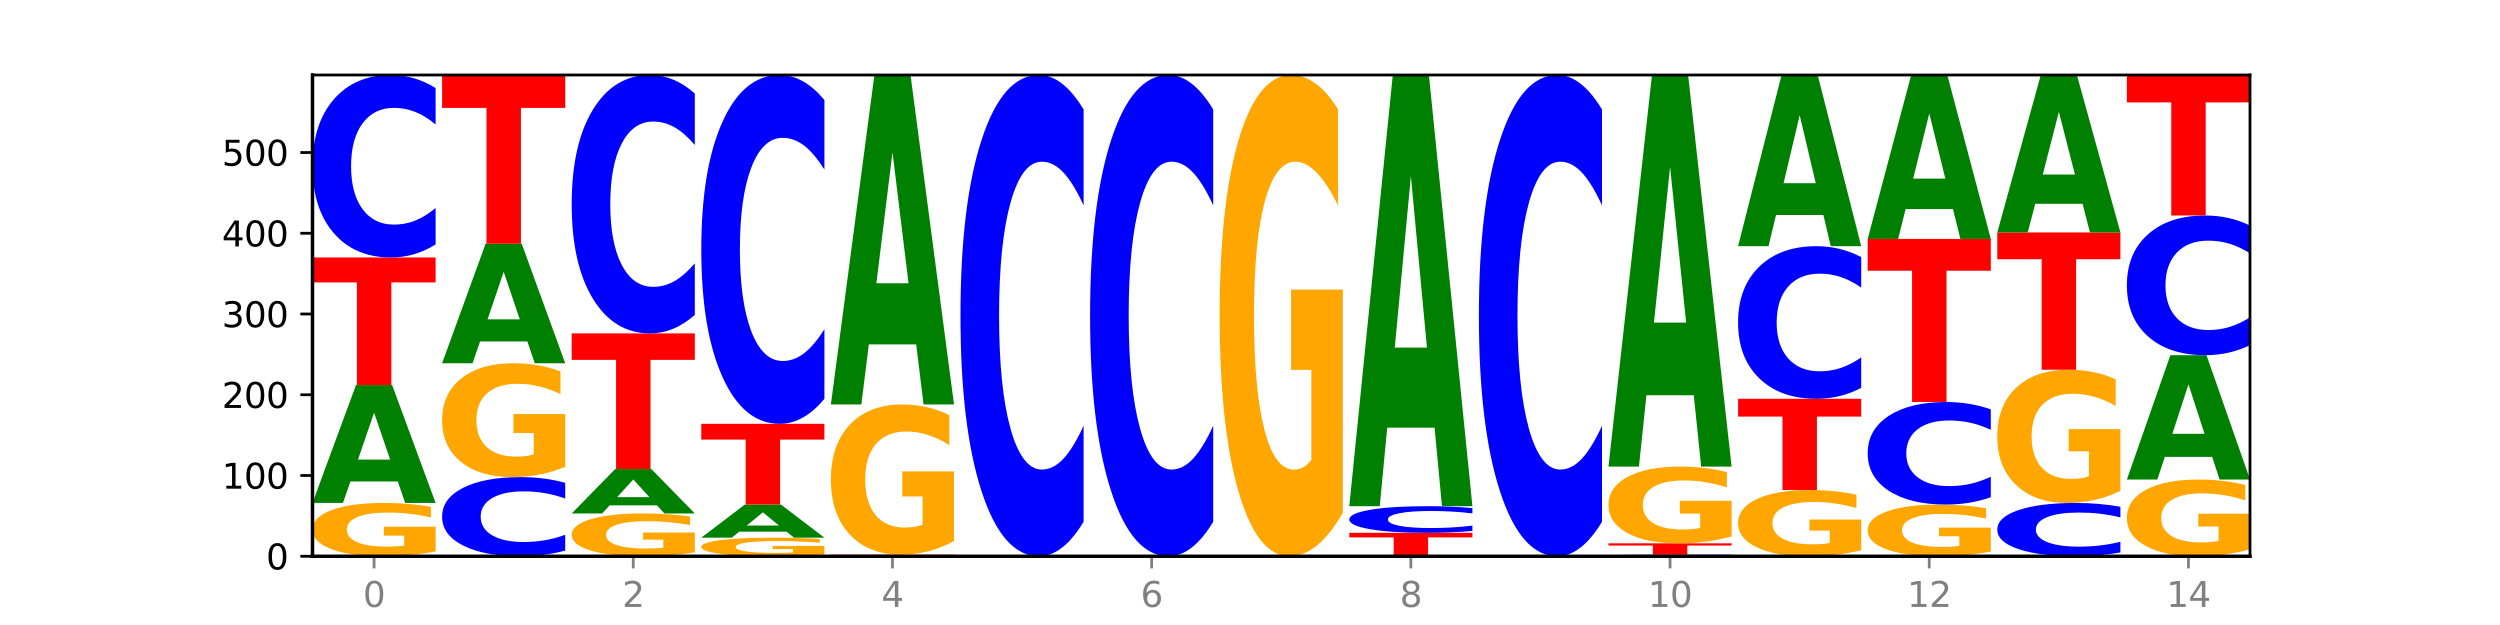
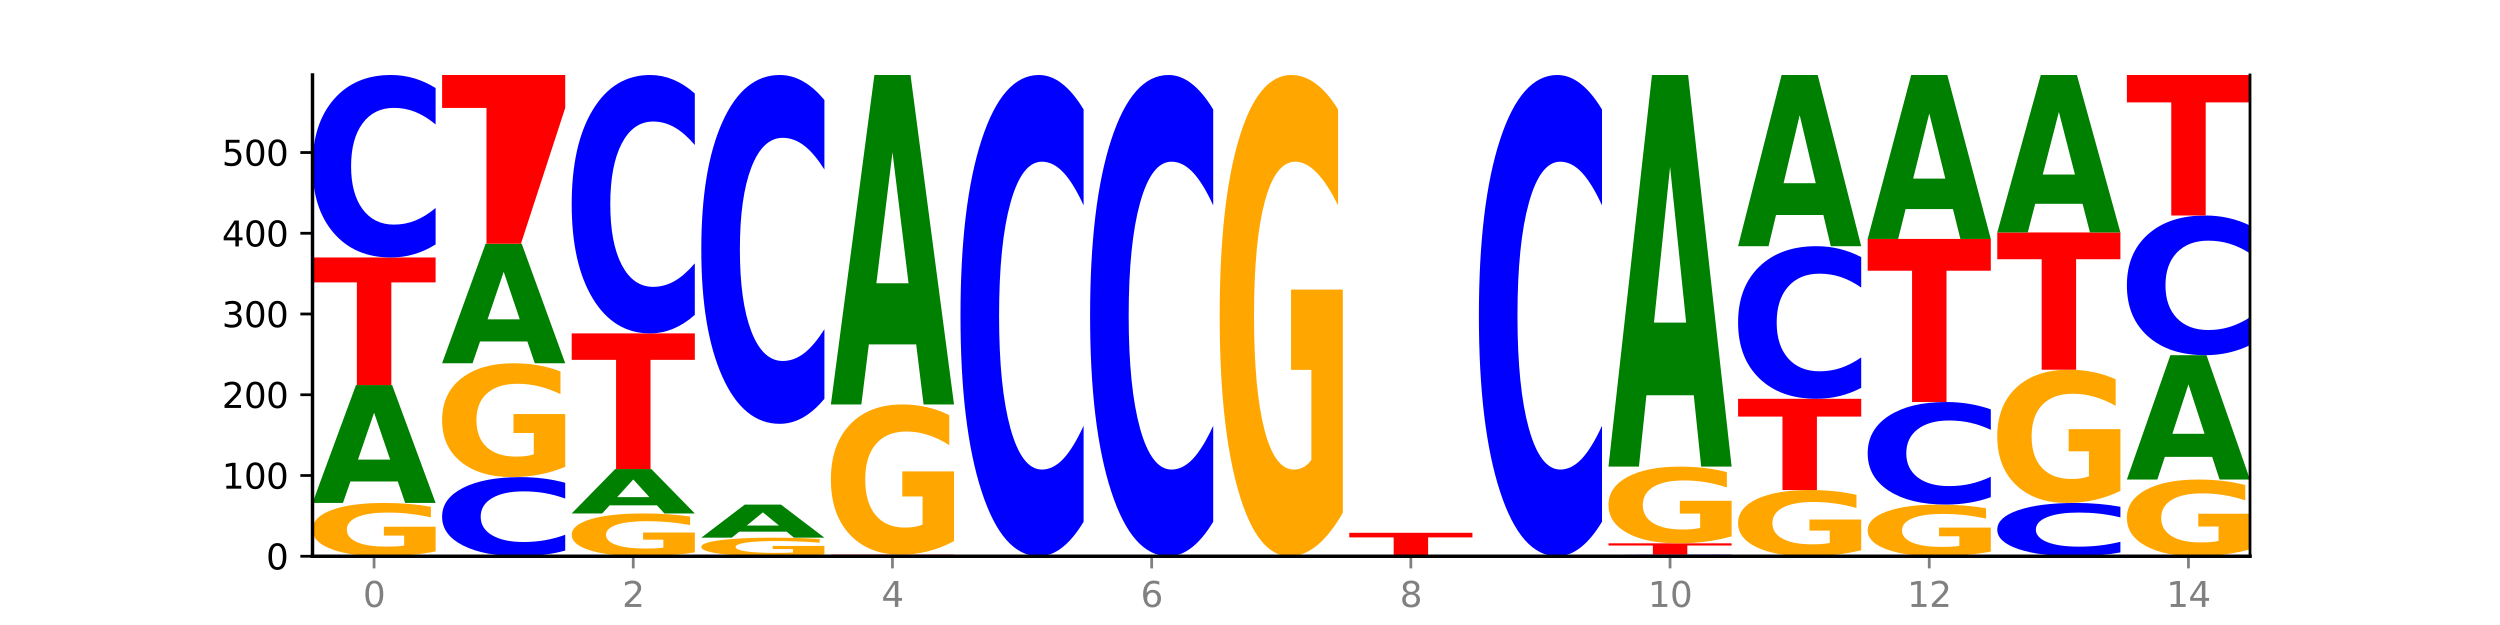
<svg xmlns="http://www.w3.org/2000/svg" xmlns:xlink="http://www.w3.org/1999/xlink" width="720pt" height="180pt" viewBox="0 0 720 180" version="1.1">
  <defs>
    <style type="text/css">*{stroke-linejoin: round; stroke-linecap: butt}</style>
  </defs>
  <g id="figure_1">
    <g id="patch_1">
      <path d="M 0 180  L 720 180  L 720 0  L 0 0  z " style="fill: #ffffff" />
    </g>
    <g id="axes_1">
      <g id="patch_2">
        <path d="M 90 160.2  L 648 160.2  L 648 21.6  L 90 21.6  z " style="fill: #ffffff" />
      </g>
      <g id="line2d_1">
        <path d="M 90 160.2  L 648 160.2  " clip-path="url(#p74040e4384)" style="fill: none; stroke: #000000; stroke-width: 0.5; stroke-linecap: square" />
      </g>
      <g id="patch_3">
        <path d="M 125.458 158.811  Q 121.882 159.506 118.036 159.854  Q 114.19 160.2 110.089 160.2  Q 100.823 160.2 95.412 158.133  Q 90 156.066 90 152.531  Q 90 148.954 95.507 146.903  Q 101.022 144.852 110.614 144.852  Q 114.309 144.852 117.694 145.131  Q 121.088 145.407 124.091 145.952  L 124.091 149.011  Q 120.992 148.311 117.925 147.965  Q 114.857 147.616 111.774 147.616  Q 106.068 147.616 102.977 148.891  Q 99.886 150.162 99.886 152.531  Q 99.886 154.877 102.866 156.158  Q 105.846 157.435 111.329 157.435  Q 112.823 157.435 114.102 157.362  Q 115.382 157.286 116.399 157.128  L 116.399 154.255  L 110.558 154.255  L 110.558 151.697  L 125.458 151.697  L 125.458 158.811  z " clip-path="url(#p74040e4384)" style="fill: #ffa600" />
      </g>
      <g id="patch_4">
        <path d="M 114.562 138.667  L 100.925 138.667  L 98.772 144.852  L 90 144.852  L 102.527 110.899  L 112.931 110.899  L 125.458 144.852  L 116.693 144.852  L 114.562 138.667  z M 103.1 132.365  L 112.365 132.365  L 107.74 118.86  L 103.1 132.365  z " clip-path="url(#p74040e4384)" style="fill: #008000" />
      </g>
      <g id="patch_5">
        <path d="M 90 74.156  L 125.458 74.156  L 125.458 81.322  L 112.701 81.322  L 112.701 110.899  L 102.781 110.899  L 102.781 81.322  L 90 81.322  L 90 74.156  z " clip-path="url(#p74040e4384)" style="fill: #ff0000" />
      </g>
      <g id="patch_6">
        <path d="M 125.458 70.389  Q 122.492 72.256 119.285 73.201  Q 116.078 74.156 112.585 74.156  Q 102.168 74.156 96.084 67.078  Q 90 59.999 90 47.894  Q 90 35.746 96.084 28.678  Q 102.168 21.6 112.585 21.6  Q 116.078 21.6 119.285 22.555  Q 122.492 23.5 125.458 25.367  L 125.458 35.844  Q 122.465 33.368 119.562 32.218  Q 116.658 31.067 113.451 31.067  Q 107.698 31.067 104.401 35.551  Q 101.114 40.024 101.114 47.894  Q 101.114 55.733 104.401 60.217  Q 107.698 64.689 113.451 64.689  Q 116.658 64.689 119.562 63.539  Q 122.465 62.377 125.458 59.902  L 125.458 70.389  z " clip-path="url(#p74040e4384)" style="fill: #0000ff" />
      </g>
      <g id="patch_7">
        <path d="M 162.783 158.566  Q 159.817 159.376 156.609 159.786  Q 153.402 160.2 149.909 160.2  Q 139.492 160.2 133.408 157.131  Q 127.324 154.061 127.324 148.812  Q 127.324 143.544 133.408 140.479  Q 139.492 137.41 149.909 137.41  Q 153.402 137.41 156.609 137.824  Q 159.817 138.234 162.783 139.044  L 162.783 143.587  Q 159.79 142.513 156.886 142.014  Q 153.983 141.515 150.776 141.515  Q 145.022 141.515 141.726 143.459  Q 138.438 145.399 138.438 148.812  Q 138.438 152.211 141.726 154.155  Q 145.022 156.095 150.776 156.095  Q 153.983 156.095 156.886 155.596  Q 159.79 155.092 162.783 154.019  L 162.783 158.566  z " clip-path="url(#p74040e4384)" style="fill: #0000ff" />
      </g>
      <g id="patch_8">
        <path d="M 162.783 134.443  Q 159.207 135.927 155.36 136.672  Q 151.514 137.41 147.414 137.41  Q 138.148 137.41 132.736 132.994  Q 127.324 128.578 127.324 121.025  Q 127.324 113.385 132.831 109.003  Q 138.346 104.62 147.938 104.62  Q 151.633 104.62 155.019 105.217  Q 158.412 105.806 161.416 106.971  L 161.416 113.507  Q 158.317 112.01 155.249 111.272  Q 152.182 110.527 149.098 110.527  Q 143.393 110.527 140.301 113.25  Q 137.21 115.966 137.21 121.025  Q 137.21 126.038 140.19 128.774  Q 143.17 131.504 148.653 131.504  Q 150.147 131.504 151.427 131.348  Q 152.706 131.185 153.723 130.847  L 153.723 124.71  L 147.883 124.71  L 147.883 119.244  L 162.783 119.244  L 162.783 134.443  z " clip-path="url(#p74040e4384)" style="fill: #ffa600" />
      </g>
      <g id="patch_9">
        <path d="M 151.886 98.351  L 138.25 98.351  L 136.097 104.62  L 127.324 104.62  L 139.852 70.203  L 150.255 70.203  L 162.783 104.62  L 154.018 104.62  L 151.886 98.351  z M 140.425 91.963  L 149.69 91.963  L 145.064 78.273  L 140.425 91.963  z " clip-path="url(#p74040e4384)" style="fill: #008000" />
      </g>
      <g id="patch_10">
-         <path d="M 127.324 21.6  L 162.783 21.6  L 162.783 31.079  L 150.026 31.079  L 150.026 70.203  L 140.106 70.203  L 140.106 31.079  L 127.324 31.079  L 127.324 21.6  z " clip-path="url(#p74040e4384)" style="fill: #ff0000" />
+         <path d="M 127.324 21.6  L 162.783 21.6  L 162.783 31.079  L 150.026 70.203  L 140.106 70.203  L 140.106 31.079  L 127.324 31.079  L 127.324 21.6  z " clip-path="url(#p74040e4384)" style="fill: #ff0000" />
      </g>
      <g id="patch_11">
        <path d="M 200.107 159.085  Q 196.531 159.642 192.685 159.922  Q 188.839 160.2 184.738 160.2  Q 175.472 160.2 170.061 158.54  Q 164.649 156.88 164.649 154.041  Q 164.649 151.169 170.156 149.522  Q 175.671 147.875 185.263 147.875  Q 188.958 147.875 192.343 148.099  Q 195.736 148.32 198.74 148.758  L 198.74 151.215  Q 195.641 150.653 192.574 150.375  Q 189.506 150.095 186.423 150.095  Q 180.717 150.095 177.626 151.118  Q 174.535 152.139 174.535 154.041  Q 174.535 155.925 177.515 156.954  Q 180.495 157.98 185.978 157.98  Q 187.472 157.98 188.751 157.921  Q 190.031 157.86 191.048 157.733  L 191.048 155.426  L 185.207 155.426  L 185.207 153.372  L 200.107 153.372  L 200.107 159.085  z " clip-path="url(#p74040e4384)" style="fill: #ffa600" />
      </g>
      <g id="patch_12">
        <path d="M 189.211 145.545  L 175.574 145.545  L 173.421 147.875  L 164.649 147.875  L 177.176 135.085  L 187.58 135.085  L 200.107 147.875  L 191.342 147.875  L 189.211 145.545  z M 177.749 143.171  L 187.014 143.171  L 182.389 138.083  L 177.749 143.171  z " clip-path="url(#p74040e4384)" style="fill: #008000" />
      </g>
      <g id="patch_13">
        <path d="M 164.649 96.016  L 200.107 96.016  L 200.107 103.636  L 187.35 103.636  L 187.35 135.085  L 177.43 135.085  L 177.43 103.636  L 164.649 103.636  L 164.649 96.016  z " clip-path="url(#p74040e4384)" style="fill: #ff0000" />
      </g>
      <g id="patch_14">
        <path d="M 200.107 90.682  Q 197.141 93.326 193.934 94.663  Q 190.727 96.016 187.233 96.016  Q 176.817 96.016 170.733 85.994  Q 164.649 75.971 164.649 58.831  Q 164.649 41.63 170.733 31.623  Q 176.817 21.6 187.233 21.6  Q 190.727 21.6 193.934 22.953  Q 197.141 24.29 200.107 26.934  L 200.107 41.768  Q 197.114 38.263 194.211 36.634  Q 191.307 35.004 188.1 35.004  Q 182.347 35.004 179.05 41.353  Q 175.762 47.686 175.762 58.831  Q 175.762 69.93 179.05 76.278  Q 182.347 82.612 188.1 82.612  Q 191.307 82.612 194.211 80.982  Q 197.114 79.337 200.107 75.833  L 200.107 90.682  z " clip-path="url(#p74040e4384)" style="fill: #0000ff" />
      </g>
      <g id="patch_15">
        <path d="M 237.431 159.716  Q 233.855 159.958 230.009 160.08  Q 226.163 160.2 222.063 160.2  Q 212.797 160.2 207.385 159.48  Q 201.973 158.759 201.973 157.527  Q 201.973 156.281 207.48 155.566  Q 212.995 154.851 222.587 154.851  Q 226.282 154.851 229.668 154.949  Q 233.061 155.045 236.065 155.235  L 236.065 156.301  Q 232.965 156.057 229.898 155.936  Q 226.831 155.815 223.747 155.815  Q 218.041 155.815 214.95 156.259  Q 211.859 156.702 211.859 157.527  Q 211.859 158.345 214.839 158.791  Q 217.819 159.237 223.302 159.237  Q 224.796 159.237 226.076 159.211  Q 227.355 159.185 228.372 159.129  L 228.372 158.128  L 222.531 158.128  L 222.531 157.237  L 237.431 157.237  L 237.431 159.716  z " clip-path="url(#p74040e4384)" style="fill: #ffa600" />
      </g>
      <g id="patch_16">
        <path d="M 226.535 153.114  L 212.899 153.114  L 210.745 154.851  L 201.973 154.851  L 214.501 145.317  L 224.904 145.317  L 237.431 154.851  L 228.667 154.851  L 226.535 153.114  z M 215.073 151.345  L 224.339 151.345  L 219.713 147.552  L 215.073 151.345  z " clip-path="url(#p74040e4384)" style="fill: #008000" />
      </g>
      <g id="patch_17">
-         <path d="M 201.973 122.062  L 237.431 122.062  L 237.431 126.597  L 224.675 126.597  L 224.675 145.317  L 214.755 145.317  L 214.755 126.597  L 201.973 126.597  L 201.973 122.062  z " clip-path="url(#p74040e4384)" style="fill: #ff0000" />
-       </g>
+         </g>
      <g id="patch_18">
        <path d="M 237.431 114.861  Q 234.465 118.43 231.258 120.236  Q 228.051 122.062 224.558 122.062  Q 214.141 122.062 208.057 108.531  Q 201.973 95.001 201.973 71.862  Q 201.973 48.64 208.057 35.13  Q 214.141 21.6 224.558 21.6  Q 228.051 21.6 231.258 23.426  Q 234.465 25.232 237.431 28.801  L 237.431 48.827  Q 234.439 44.095 231.535 41.896  Q 228.632 39.696 225.424 39.696  Q 219.671 39.696 216.375 48.267  Q 213.087 56.817 213.087 71.862  Q 213.087 86.845 216.375 95.416  Q 219.671 103.966 225.424 103.966  Q 228.632 103.966 231.535 101.766  Q 234.439 99.546 237.431 94.814  L 237.431 114.861  z " clip-path="url(#p74040e4384)" style="fill: #0000ff" />
      </g>
      <g id="patch_19">
        <path d="M 239.298 159.735  L 274.756 159.735  L 274.756 159.826  L 261.999 159.826  L 261.999 160.2  L 252.079 160.2  L 252.079 159.826  L 239.298 159.826  L 239.298 159.735  z " clip-path="url(#p74040e4384)" style="fill: #ff0000" />
      </g>
      <g id="patch_20">
        <path d="M 274.756 155.821  Q 271.18 157.778 267.334 158.761  Q 263.487 159.735 259.387 159.735  Q 250.121 159.735 244.709 153.909  Q 239.298 148.084 239.298 138.121  Q 239.298 128.042 244.805 122.261  Q 250.32 116.481 259.911 116.481  Q 263.607 116.481 266.992 117.267  Q 270.385 118.044 273.389 119.581  L 273.389 128.203  Q 270.29 126.229 267.222 125.255  Q 264.155 124.272 261.072 124.272  Q 255.366 124.272 252.275 127.864  Q 249.183 131.447 249.183 138.121  Q 249.183 144.733 252.163 148.343  Q 255.143 151.944 260.627 151.944  Q 262.121 151.944 263.4 151.738  Q 264.679 151.524 265.697 151.077  L 265.697 142.982  L 259.856 142.982  L 259.856 135.771  L 274.756 135.771  L 274.756 155.821  z " clip-path="url(#p74040e4384)" style="fill: #ffa600" />
      </g>
      <g id="patch_21">
        <path d="M 263.86 99.196  L 250.223 99.196  L 248.07 116.481  L 239.298 116.481  L 251.825 21.6  L 262.228 21.6  L 274.756 116.481  L 265.991 116.481  L 263.86 99.196  z M 252.398 81.587  L 261.663 81.587  L 257.038 43.846  L 252.398 81.587  z " clip-path="url(#p74040e4384)" style="fill: #008000" />
      </g>
      <g id="patch_22">
        <path d="M 312.08 150.265  Q 309.114 155.19 305.907 157.681  Q 302.7 160.2 299.207 160.2  Q 288.79 160.2 282.706 141.533  Q 276.622 122.866 276.622 90.943  Q 276.622 58.905 282.706 40.267  Q 288.79 21.6 299.207 21.6  Q 302.7 21.6 305.907 24.119  Q 309.114 26.61 312.08 31.535  L 312.08 59.163  Q 309.087 52.635 306.184 49.601  Q 303.28 46.566 300.073 46.566  Q 294.32 46.566 291.023 58.39  Q 287.736 70.186 287.736 90.943  Q 287.736 111.614 291.023 123.439  Q 294.32 135.234 300.073 135.234  Q 303.28 135.234 306.184 132.199  Q 309.087 129.136 312.08 122.608  L 312.08 150.265  z " clip-path="url(#p74040e4384)" style="fill: #0000ff" />
      </g>
      <g id="patch_23">
        <path d="M 349.405 150.265  Q 346.439 155.19 343.231 157.681  Q 340.024 160.2 336.531 160.2  Q 326.114 160.2 320.03 141.533  Q 313.946 122.866 313.946 90.943  Q 313.946 58.905 320.03 40.267  Q 326.114 21.6 336.531 21.6  Q 340.024 21.6 343.231 24.119  Q 346.439 26.61 349.405 31.535  L 349.405 59.163  Q 346.412 52.635 343.508 49.601  Q 340.605 46.566 337.398 46.566  Q 331.644 46.566 328.348 58.39  Q 325.06 70.186 325.06 90.943  Q 325.06 111.614 328.348 123.439  Q 331.644 135.234 337.398 135.234  Q 340.605 135.234 343.508 132.199  Q 346.412 129.136 349.405 122.608  L 349.405 150.265  z " clip-path="url(#p74040e4384)" style="fill: #0000ff" />
      </g>
      <g id="patch_24">
        <path d="M 386.729 147.66  Q 383.153 153.93 379.307 157.079  Q 375.461 160.2 371.36 160.2  Q 362.094 160.2 356.683 141.533  Q 351.271 122.866 351.271 90.943  Q 351.271 58.648 356.778 40.124  Q 362.293 21.6 371.885 21.6  Q 375.58 21.6 378.965 24.119  Q 382.358 26.61 385.362 31.535  L 385.362 59.163  Q 382.263 52.836 379.196 49.715  Q 376.128 46.566 373.045 46.566  Q 367.339 46.566 364.248 58.075  Q 361.157 69.556 361.157 90.943  Q 361.157 112.129 364.137 123.696  Q 367.117 135.234 372.6 135.234  Q 374.094 135.234 375.373 134.576  Q 376.653 133.889 377.67 132.457  L 377.67 106.518  L 371.829 106.518  L 371.829 83.413  L 386.729 83.413  L 386.729 147.66  z " clip-path="url(#p74040e4384)" style="fill: #ffa600" />
      </g>
      <g id="patch_25">
        <path d="M 388.595 153.456  L 424.054 153.456  L 424.054 154.771  L 411.297 154.771  L 411.297 160.2  L 401.377 160.2  L 401.377 154.771  L 388.595 154.771  L 388.595 153.456  z " clip-path="url(#p74040e4384)" style="fill: #ff0000" />
      </g>
      <g id="patch_26">
-         <path d="M 424.054 152.906  Q 421.087 153.179 417.88 153.317  Q 414.673 153.456 411.18 153.456  Q 400.763 153.456 394.679 152.422  Q 388.595 151.389 388.595 149.621  Q 388.595 147.847 394.679 146.815  Q 400.763 145.782 411.18 145.782  Q 414.673 145.782 417.88 145.921  Q 421.087 146.059 424.054 146.332  L 424.054 147.862  Q 421.061 147.5 418.157 147.332  Q 415.254 147.164 412.047 147.164  Q 406.293 147.164 402.997 147.819  Q 399.709 148.472 399.709 149.621  Q 399.709 150.766 402.997 151.421  Q 406.293 152.074 412.047 152.074  Q 415.254 152.074 418.157 151.906  Q 421.061 151.736 424.054 151.375  L 424.054 152.906  z " clip-path="url(#p74040e4384)" style="fill: #0000ff" />
-       </g>
+         </g>
      <g id="patch_27">
-         <path d="M 413.157 123.16  L 399.521 123.16  L 397.367 145.782  L 388.595 145.782  L 401.123 21.6  L 411.526 21.6  L 424.054 145.782  L 415.289 145.782  L 413.157 123.16  z M 401.695 100.112  L 410.961 100.112  L 406.335 50.716  L 401.695 100.112  z " clip-path="url(#p74040e4384)" style="fill: #008000" />
-       </g>
+         </g>
      <g id="patch_28">
        <path d="M 461.378 150.265  Q 458.412 155.19 455.205 157.681  Q 451.997 160.2 448.504 160.2  Q 438.088 160.2 432.004 141.533  Q 425.92 122.866 425.92 90.943  Q 425.92 58.905 432.004 40.267  Q 438.088 21.6 448.504 21.6  Q 451.997 21.6 455.205 24.119  Q 458.412 26.61 461.378 31.535  L 461.378 59.163  Q 458.385 52.635 455.482 49.601  Q 452.578 46.566 449.371 46.566  Q 443.618 46.566 440.321 58.39  Q 437.033 70.186 437.033 90.943  Q 437.033 111.614 440.321 123.439  Q 443.618 135.234 449.371 135.234  Q 452.578 135.234 455.482 132.199  Q 458.385 129.136 461.378 122.608  L 461.378 150.265  z " clip-path="url(#p74040e4384)" style="fill: #0000ff" />
      </g>
      <g id="patch_29">
        <path d="M 498.702 160.167  Q 495.736 160.183 492.529 160.192  Q 489.322 160.2 485.829 160.2  Q 475.412 160.2 469.328 160.137  Q 463.244 160.075 463.244 159.968  Q 463.244 159.86 469.328 159.798  Q 475.412 159.735 485.829 159.735  Q 489.322 159.735 492.529 159.743  Q 495.736 159.752 498.702 159.768  L 498.702 159.861  Q 495.71 159.839 492.806 159.829  Q 489.903 159.819 486.695 159.819  Q 480.942 159.819 477.645 159.858  Q 474.358 159.898 474.358 159.968  Q 474.358 160.037 477.645 160.077  Q 480.942 160.116 486.695 160.116  Q 489.903 160.116 492.806 160.106  Q 495.71 160.096 498.702 160.074  L 498.702 160.167  z " clip-path="url(#p74040e4384)" style="fill: #0000ff" />
      </g>
      <g id="patch_30">
        <path d="M 463.244 156.479  L 498.702 156.479  L 498.702 157.114  L 485.946 157.114  L 485.946 159.735  L 476.026 159.735  L 476.026 157.114  L 463.244 157.114  L 463.244 156.479  z " clip-path="url(#p74040e4384)" style="fill: #ff0000" />
      </g>
      <g id="patch_31">
        <path d="M 498.702 154.48  Q 495.126 155.48 491.28 155.982  Q 487.434 156.479 483.333 156.479  Q 474.068 156.479 468.656 153.504  Q 463.244 150.528 463.244 145.44  Q 463.244 140.292 468.751 137.34  Q 474.266 134.387 483.858 134.387  Q 487.553 134.387 490.938 134.789  Q 494.332 135.186 497.336 135.97  L 497.336 140.374  Q 494.236 139.366 491.169 138.868  Q 488.101 138.366 485.018 138.366  Q 479.312 138.366 476.221 140.201  Q 473.13 142.031 473.13 145.44  Q 473.13 148.817 476.11 150.661  Q 479.09 152.5 484.573 152.5  Q 486.067 152.5 487.347 152.395  Q 488.626 152.285 489.643 152.057  L 489.643 147.922  L 483.802 147.922  L 483.802 144.24  L 498.702 144.24  L 498.702 154.48  z " clip-path="url(#p74040e4384)" style="fill: #ffa600" />
      </g>
      <g id="patch_32">
        <path d="M 487.806 113.841  L 474.169 113.841  L 472.016 134.387  L 463.244 134.387  L 475.772 21.6  L 486.175 21.6  L 498.702 134.387  L 489.937 134.387  L 487.806 113.841  z M 476.344 92.908  L 485.609 92.908  L 480.984 48.044  L 476.344 92.908  z " clip-path="url(#p74040e4384)" style="fill: #008000" />
      </g>
      <g id="patch_33">
        <path d="M 536.027 158.475  Q 532.451 159.337 528.605 159.771  Q 524.758 160.2 520.658 160.2  Q 511.392 160.2 505.98 157.632  Q 500.569 155.063 500.569 150.671  Q 500.569 146.228 506.076 143.679  Q 511.591 141.131 521.182 141.131  Q 524.878 141.131 528.263 141.478  Q 531.656 141.82 534.66 142.498  L 534.66 146.299  Q 531.561 145.428 528.493 144.999  Q 525.426 144.566 522.343 144.566  Q 516.637 144.566 513.546 146.149  Q 510.454 147.729 510.454 150.671  Q 510.454 153.586 513.434 155.178  Q 516.414 156.765 521.898 156.765  Q 523.391 156.765 524.671 156.675  Q 525.95 156.58 526.968 156.383  L 526.968 152.814  L 521.127 152.814  L 521.127 149.635  L 536.027 149.635  L 536.027 158.475  z " clip-path="url(#p74040e4384)" style="fill: #ffa600" />
      </g>
      <g id="patch_34">
        <path d="M 500.569 114.853  L 536.027 114.853  L 536.027 119.978  L 523.27 119.978  L 523.27 141.131  L 513.35 141.131  L 513.35 119.978  L 500.569 119.978  L 500.569 114.853  z " clip-path="url(#p74040e4384)" style="fill: #ff0000" />
      </g>
      <g id="patch_35">
        <path d="M 536.027 111.702  Q 533.061 113.264 529.854 114.054  Q 526.646 114.853 523.153 114.853  Q 512.736 114.853 506.652 108.933  Q 500.569 103.014 500.569 92.89  Q 500.569 82.731 506.652 76.82  Q 512.736 70.901 523.153 70.901  Q 526.646 70.901 529.854 71.7  Q 533.061 72.49 536.027 74.051  L 536.027 82.812  Q 533.034 80.742 530.13 79.78  Q 527.227 78.818 524.02 78.818  Q 518.266 78.818 514.97 82.567  Q 511.682 86.308 511.682 92.89  Q 511.682 99.445 514.97 103.195  Q 518.266 106.936 524.02 106.936  Q 527.227 106.936 530.13 105.973  Q 533.034 105.002 536.027 102.932  L 536.027 111.702  z " clip-path="url(#p74040e4384)" style="fill: #0000ff" />
      </g>
      <g id="patch_36">
        <path d="M 525.13 61.92  L 511.494 61.92  L 509.341 70.901  L 500.569 70.901  L 513.096 21.6  L 523.499 21.6  L 536.027 70.901  L 527.262 70.901  L 525.13 61.92  z M 513.669 52.77  L 522.934 52.77  L 518.309 33.159  L 513.669 52.77  z " clip-path="url(#p74040e4384)" style="fill: #008000" />
      </g>
      <g id="patch_37">
        <path d="M 573.351 158.853  Q 569.775 159.527 565.929 159.865  Q 562.083 160.2 557.982 160.2  Q 548.716 160.2 543.305 158.195  Q 537.893 156.191 537.893 152.763  Q 537.893 149.295 543.4 147.306  Q 548.915 145.317 558.507 145.317  Q 562.202 145.317 565.587 145.587  Q 568.98 145.855 571.984 146.384  L 571.984 149.35  Q 568.885 148.671 565.818 148.336  Q 562.75 147.998 559.667 147.998  Q 553.961 147.998 550.87 149.234  Q 547.779 150.466 547.779 152.763  Q 547.779 155.038 550.759 156.28  Q 553.739 157.519 559.222 157.519  Q 560.716 157.519 561.995 157.448  Q 563.275 157.375 564.292 157.221  L 564.292 154.435  L 558.451 154.435  L 558.451 151.954  L 573.351 151.954  L 573.351 158.853  z " clip-path="url(#p74040e4384)" style="fill: #ffa600" />
      </g>
      <g id="patch_38">
        <path d="M 573.351 143.2  Q 570.385 144.249 567.178 144.78  Q 563.971 145.317 560.478 145.317  Q 550.061 145.317 543.977 141.339  Q 537.893 137.361 537.893 130.559  Q 537.893 123.732 543.977 119.761  Q 550.061 115.783 560.478 115.783  Q 563.971 115.783 567.178 116.32  Q 570.385 116.851 573.351 117.9  L 573.351 123.787  Q 570.358 122.396 567.455 121.749  Q 564.551 121.103 561.344 121.103  Q 555.591 121.103 552.294 123.622  Q 549.007 126.136 549.007 130.559  Q 549.007 134.964 552.294 137.483  Q 555.591 139.997 561.344 139.997  Q 564.551 139.997 567.455 139.35  Q 570.358 138.697 573.351 137.306  L 573.351 143.2  z " clip-path="url(#p74040e4384)" style="fill: #0000ff" />
      </g>
      <g id="patch_39">
        <path d="M 537.893 68.808  L 573.351 68.808  L 573.351 77.969  L 560.594 77.969  L 560.594 115.783  L 550.674 115.783  L 550.674 77.969  L 537.893 77.969  L 537.893 68.808  z " clip-path="url(#p74040e4384)" style="fill: #ff0000" />
      </g>
      <g id="patch_40">
        <path d="M 562.455 60.208  L 548.818 60.208  L 546.665 68.808  L 537.893 68.808  L 550.42 21.6  L 560.824 21.6  L 573.351 68.808  L 564.586 68.808  L 562.455 60.208  z M 550.993 51.446  L 560.258 51.446  L 555.633 32.668  L 550.993 51.446  z " clip-path="url(#p74040e4384)" style="fill: #008000" />
      </g>
      <g id="patch_41">
        <path d="M 610.676 159.1  Q 607.71 159.645 604.502 159.921  Q 601.295 160.2 597.802 160.2  Q 587.385 160.2 581.301 158.133  Q 575.217 156.066 575.217 152.531  Q 575.217 148.983 581.301 146.919  Q 587.385 144.852 597.802 144.852  Q 601.295 144.852 604.502 145.131  Q 607.71 145.407 610.676 145.952  L 610.676 149.011  Q 607.683 148.288 604.779 147.952  Q 601.876 147.616 598.669 147.616  Q 592.915 147.616 589.619 148.926  Q 586.331 150.232 586.331 152.531  Q 586.331 154.82 589.619 156.129  Q 592.915 157.435 598.669 157.435  Q 601.876 157.435 604.779 157.099  Q 607.683 156.76 610.676 156.037  L 610.676 159.1  z " clip-path="url(#p74040e4384)" style="fill: #0000ff" />
      </g>
      <g id="patch_42">
        <path d="M 610.676 141.38  Q 607.1 143.116 603.253 143.988  Q 599.407 144.852 595.307 144.852  Q 586.041 144.852 580.629 139.684  Q 575.217 134.516 575.217 125.678  Q 575.217 116.737 580.724 111.609  Q 586.239 106.481 595.831 106.481  Q 599.526 106.481 602.912 107.178  Q 606.305 107.868 609.309 109.231  L 609.309 116.88  Q 606.21 115.128 603.142 114.264  Q 600.075 113.393 596.991 113.393  Q 591.286 113.393 588.194 116.579  Q 585.103 119.757 585.103 125.678  Q 585.103 131.544 588.083 134.746  Q 591.063 137.94 596.546 137.94  Q 598.04 137.94 599.32 137.758  Q 600.599 137.567 601.616 137.171  L 601.616 129.99  L 595.776 129.99  L 595.776 123.594  L 610.676 123.594  L 610.676 141.38  z " clip-path="url(#p74040e4384)" style="fill: #ffa600" />
      </g>
      <g id="patch_43">
        <path d="M 575.217 66.947  L 610.676 66.947  L 610.676 74.657  L 597.919 74.657  L 597.919 106.481  L 587.999 106.481  L 587.999 74.657  L 575.217 74.657  L 575.217 66.947  z " clip-path="url(#p74040e4384)" style="fill: #ff0000" />
      </g>
      <g id="patch_44">
        <path d="M 599.779 58.686  L 586.143 58.686  L 583.99 66.947  L 575.217 66.947  L 587.745 21.6  L 598.148 21.6  L 610.676 66.947  L 601.911 66.947  L 599.779 58.686  z M 588.318 50.27  L 597.583 50.27  L 592.957 32.232  L 588.318 50.27  z " clip-path="url(#p74040e4384)" style="fill: #008000" />
      </g>
      <g id="patch_45">
        <path d="M 648 158.201  Q 644.424 159.201 640.578 159.703  Q 636.732 160.2 632.631 160.2  Q 623.365 160.2 617.954 157.225  Q 612.542 154.249 612.542 149.161  Q 612.542 144.013 618.049 141.06  Q 623.564 138.108 633.156 138.108  Q 636.851 138.108 640.236 138.509  Q 643.629 138.906 646.633 139.691  L 646.633 144.095  Q 643.534 143.087 640.467 142.589  Q 637.399 142.087 634.316 142.087  Q 628.61 142.087 625.519 143.922  Q 622.428 145.752 622.428 149.161  Q 622.428 152.538 625.408 154.381  Q 628.388 156.221 633.871 156.221  Q 635.365 156.221 636.644 156.116  Q 637.924 156.006 638.941 155.778  L 638.941 151.643  L 633.1 151.643  L 633.1 147.96  L 648 147.96  L 648 158.201  z " clip-path="url(#p74040e4384)" style="fill: #ffa600" />
      </g>
      <g id="patch_46">
        <path d="M 637.104 131.584  L 623.467 131.584  L 621.314 138.108  L 612.542 138.108  L 625.069 102.295  L 635.473 102.295  L 648 138.108  L 639.235 138.108  L 637.104 131.584  z M 625.642 124.937  L 634.907 124.937  L 630.282 110.692  L 625.642 124.937  z " clip-path="url(#p74040e4384)" style="fill: #008000" />
      </g>
      <g id="patch_47">
        <path d="M 648 99.411  Q 645.034 100.841 641.827 101.564  Q 638.62 102.295 635.126 102.295  Q 624.71 102.295 618.626 96.877  Q 612.542 91.458 612.542 82.192  Q 612.542 72.892 618.626 67.482  Q 624.71 62.064 635.126 62.064  Q 638.62 62.064 641.827 62.795  Q 645.034 63.518 648 64.948  L 648 72.967  Q 645.007 71.072 642.104 70.191  Q 639.2 69.311 635.993 69.311  Q 630.24 69.311 626.943 72.743  Q 623.655 76.167 623.655 82.192  Q 623.655 88.192 626.943 91.624  Q 630.24 95.048 635.993 95.048  Q 639.2 95.048 642.104 94.167  Q 645.007 93.278 648 91.383  L 648 99.411  z " clip-path="url(#p74040e4384)" style="fill: #0000ff" />
      </g>
      <g id="patch_48">
        <path d="M 612.542 21.6  L 648 21.6  L 648 29.492  L 635.243 29.492  L 635.243 62.064  L 625.323 62.064  L 625.323 29.492  L 612.542 29.492  L 612.542 21.6  z " clip-path="url(#p74040e4384)" style="fill: #ff0000" />
      </g>
      <g id="matplotlib.axis_1">
        <g id="xtick_1">
          <g id="line2d_2">
            <defs>
              <path id="mb43dcfc1cc" d="M 0 0  L 0 3.5  " style="stroke: #808080; stroke-width: 0.8" />
            </defs>
            <g>
              <use xlink:href="#mb43dcfc1cc" x="107.729" y="160.2" style="fill: #808080; stroke: #808080; stroke-width: 0.8" />
            </g>
          </g>
          <g id="text_1">
            <g style="fill: #808080" transform="translate(104.548 174.798) scale(0.1 -0.1)">
              <defs>
                <path id="DejaVuSans-30" d="M 2034 4250  Q 1547 4250 1301 3770  Q 1056 3291 1056 2328  Q 1056 1369 1301 889  Q 1547 409 2034 409  Q 2525 409 2770 889  Q 3016 1369 3016 2328  Q 3016 3291 2770 3770  Q 2525 4250 2034 4250  z M 2034 4750  Q 2819 4750 3233 4129  Q 3647 3509 3647 2328  Q 3647 1150 3233 529  Q 2819 -91 2034 -91  Q 1250 -91 836 529  Q 422 1150 422 2328  Q 422 3509 836 4129  Q 1250 4750 2034 4750  z " transform="scale(0.016)" />
              </defs>
              <use xlink:href="#DejaVuSans-30" />
            </g>
          </g>
        </g>
        <g id="xtick_2">
          <g id="line2d_3">
            <g>
              <use xlink:href="#mb43dcfc1cc" x="182.378" y="160.2" style="fill: #808080; stroke: #808080; stroke-width: 0.8" />
            </g>
          </g>
          <g id="text_2">
            <g style="fill: #808080" transform="translate(179.197 174.798) scale(0.1 -0.1)">
              <defs>
                <path id="DejaVuSans-32" d="M 1228 531  L 3431 531  L 3431 0  L 469 0  L 469 531  Q 828 903 1448 1529  Q 2069 2156 2228 2338  Q 2531 2678 2651 2914  Q 2772 3150 2772 3378  Q 2772 3750 2511 3984  Q 2250 4219 1831 4219  Q 1534 4219 1204 4116  Q 875 4013 500 3803  L 500 4441  Q 881 4594 1212 4672  Q 1544 4750 1819 4750  Q 2544 4750 2975 4387  Q 3406 4025 3406 3419  Q 3406 3131 3298 2873  Q 3191 2616 2906 2266  Q 2828 2175 2409 1742  Q 1991 1309 1228 531  z " transform="scale(0.016)" />
              </defs>
              <use xlink:href="#DejaVuSans-32" />
            </g>
          </g>
        </g>
        <g id="xtick_3">
          <g id="line2d_4">
            <g>
              <use xlink:href="#mb43dcfc1cc" x="257.027" y="160.2" style="fill: #808080; stroke: #808080; stroke-width: 0.8" />
            </g>
          </g>
          <g id="text_3">
            <g style="fill: #808080" transform="translate(253.846 174.798) scale(0.1 -0.1)">
              <defs>
                <path id="DejaVuSans-34" d="M 2419 4116  L 825 1625  L 2419 1625  L 2419 4116  z M 2253 4666  L 3047 4666  L 3047 1625  L 3713 1625  L 3713 1100  L 3047 1100  L 3047 0  L 2419 0  L 2419 1100  L 313 1100  L 313 1709  L 2253 4666  z " transform="scale(0.016)" />
              </defs>
              <use xlink:href="#DejaVuSans-34" />
            </g>
          </g>
        </g>
        <g id="xtick_4">
          <g id="line2d_5">
            <g>
              <use xlink:href="#mb43dcfc1cc" x="331.676" y="160.2" style="fill: #808080; stroke: #808080; stroke-width: 0.8" />
            </g>
          </g>
          <g id="text_4">
            <g style="fill: #808080" transform="translate(328.494 174.798) scale(0.1 -0.1)">
              <defs>
                <path id="DejaVuSans-36" d="M 2113 2584  Q 1688 2584 1439 2293  Q 1191 2003 1191 1497  Q 1191 994 1439 701  Q 1688 409 2113 409  Q 2538 409 2786 701  Q 3034 994 3034 1497  Q 3034 2003 2786 2293  Q 2538 2584 2113 2584  z M 3366 4563  L 3366 3988  Q 3128 4100 2886 4159  Q 2644 4219 2406 4219  Q 1781 4219 1451 3797  Q 1122 3375 1075 2522  Q 1259 2794 1537 2939  Q 1816 3084 2150 3084  Q 2853 3084 3261 2657  Q 3669 2231 3669 1497  Q 3669 778 3244 343  Q 2819 -91 2113 -91  Q 1303 -91 875 529  Q 447 1150 447 2328  Q 447 3434 972 4092  Q 1497 4750 2381 4750  Q 2619 4750 2861 4703  Q 3103 4656 3366 4563  z " transform="scale(0.016)" />
              </defs>
              <use xlink:href="#DejaVuSans-36" />
            </g>
          </g>
        </g>
        <g id="xtick_5">
          <g id="line2d_6">
            <g>
              <use xlink:href="#mb43dcfc1cc" x="406.324" y="160.2" style="fill: #808080; stroke: #808080; stroke-width: 0.8" />
            </g>
          </g>
          <g id="text_5">
            <g style="fill: #808080" transform="translate(403.143 174.798) scale(0.1 -0.1)">
              <defs>
                <path id="DejaVuSans-38" d="M 2034 2216  Q 1584 2216 1326 1975  Q 1069 1734 1069 1313  Q 1069 891 1326 650  Q 1584 409 2034 409  Q 2484 409 2743 651  Q 3003 894 3003 1313  Q 3003 1734 2745 1975  Q 2488 2216 2034 2216  z M 1403 2484  Q 997 2584 770 2862  Q 544 3141 544 3541  Q 544 4100 942 4425  Q 1341 4750 2034 4750  Q 2731 4750 3128 4425  Q 3525 4100 3525 3541  Q 3525 3141 3298 2862  Q 3072 2584 2669 2484  Q 3125 2378 3379 2068  Q 3634 1759 3634 1313  Q 3634 634 3220 271  Q 2806 -91 2034 -91  Q 1263 -91 848 271  Q 434 634 434 1313  Q 434 1759 690 2068  Q 947 2378 1403 2484  z M 1172 3481  Q 1172 3119 1398 2916  Q 1625 2713 2034 2713  Q 2441 2713 2670 2916  Q 2900 3119 2900 3481  Q 2900 3844 2670 4047  Q 2441 4250 2034 4250  Q 1625 4250 1398 4047  Q 1172 3844 1172 3481  z " transform="scale(0.016)" />
              </defs>
              <use xlink:href="#DejaVuSans-38" />
            </g>
          </g>
        </g>
        <g id="xtick_6">
          <g id="line2d_7">
            <g>
              <use xlink:href="#mb43dcfc1cc" x="480.973" y="160.2" style="fill: #808080; stroke: #808080; stroke-width: 0.8" />
            </g>
          </g>
          <g id="text_6">
            <g style="fill: #808080" transform="translate(474.611 174.798) scale(0.1 -0.1)">
              <defs>
                <path id="DejaVuSans-31" d="M 794 531  L 1825 531  L 1825 4091  L 703 3866  L 703 4441  L 1819 4666  L 2450 4666  L 2450 531  L 3481 531  L 3481 0  L 794 0  L 794 531  z " transform="scale(0.016)" />
              </defs>
              <use xlink:href="#DejaVuSans-31" />
              <use xlink:href="#DejaVuSans-30" x="63.623" />
            </g>
          </g>
        </g>
        <g id="xtick_7">
          <g id="line2d_8">
            <g>
              <use xlink:href="#mb43dcfc1cc" x="555.622" y="160.2" style="fill: #808080; stroke: #808080; stroke-width: 0.8" />
            </g>
          </g>
          <g id="text_7">
            <g style="fill: #808080" transform="translate(549.26 174.798) scale(0.1 -0.1)">
              <use xlink:href="#DejaVuSans-31" />
              <use xlink:href="#DejaVuSans-32" x="63.623" />
            </g>
          </g>
        </g>
        <g id="xtick_8">
          <g id="line2d_9">
            <g>
              <use xlink:href="#mb43dcfc1cc" x="630.271" y="160.2" style="fill: #808080; stroke: #808080; stroke-width: 0.8" />
            </g>
          </g>
          <g id="text_8">
            <g style="fill: #808080" transform="translate(623.908 174.798) scale(0.1 -0.1)">
              <use xlink:href="#DejaVuSans-31" />
              <use xlink:href="#DejaVuSans-34" x="63.623" />
            </g>
          </g>
        </g>
      </g>
      <g id="matplotlib.axis_2">
        <g id="ytick_1">
          <g id="line2d_10">
            <defs>
              <path id="m4e0af2d708" d="M 0 0  L -3.5 0  " style="stroke: #000000; stroke-width: 0.8" />
            </defs>
            <g>
              <use xlink:href="#m4e0af2d708" x="90" y="160.2" style="stroke: #000000; stroke-width: 0.8" />
            </g>
          </g>
          <g id="text_9">
            <g transform="translate(76.638 163.999) scale(0.1 -0.1)">
              <use xlink:href="#DejaVuSans-30" />
            </g>
          </g>
        </g>
        <g id="ytick_2">
          <g id="line2d_11">
            <g>
              <use xlink:href="#m4e0af2d708" x="90" y="136.945" style="stroke: #000000; stroke-width: 0.8" />
            </g>
          </g>
          <g id="text_10">
            <g transform="translate(63.913 140.744) scale(0.1 -0.1)">
              <use xlink:href="#DejaVuSans-31" />
              <use xlink:href="#DejaVuSans-30" x="63.623" />
              <use xlink:href="#DejaVuSans-30" x="127.246" />
            </g>
          </g>
        </g>
        <g id="ytick_3">
          <g id="line2d_12">
            <g>
              <use xlink:href="#m4e0af2d708" x="90" y="113.69" style="stroke: #000000; stroke-width: 0.8" />
            </g>
          </g>
          <g id="text_11">
            <g transform="translate(63.913 117.489) scale(0.1 -0.1)">
              <use xlink:href="#DejaVuSans-32" />
              <use xlink:href="#DejaVuSans-30" x="63.623" />
              <use xlink:href="#DejaVuSans-30" x="127.246" />
            </g>
          </g>
        </g>
        <g id="ytick_4">
          <g id="line2d_13">
            <g>
              <use xlink:href="#m4e0af2d708" x="90" y="90.435" style="stroke: #000000; stroke-width: 0.8" />
            </g>
          </g>
          <g id="text_12">
            <g transform="translate(63.913 94.234) scale(0.1 -0.1)">
              <defs>
                <path id="DejaVuSans-33" d="M 2597 2516  Q 3050 2419 3304 2112  Q 3559 1806 3559 1356  Q 3559 666 3084 287  Q 2609 -91 1734 -91  Q 1441 -91 1130 -33  Q 819 25 488 141  L 488 750  Q 750 597 1062 519  Q 1375 441 1716 441  Q 2309 441 2620 675  Q 2931 909 2931 1356  Q 2931 1769 2642 2001  Q 2353 2234 1838 2234  L 1294 2234  L 1294 2753  L 1863 2753  Q 2328 2753 2575 2939  Q 2822 3125 2822 3475  Q 2822 3834 2567 4026  Q 2313 4219 1838 4219  Q 1578 4219 1281 4162  Q 984 4106 628 3988  L 628 4550  Q 988 4650 1302 4700  Q 1616 4750 1894 4750  Q 2613 4750 3031 4423  Q 3450 4097 3450 3541  Q 3450 3153 3228 2886  Q 3006 2619 2597 2516  z " transform="scale(0.016)" />
              </defs>
              <use xlink:href="#DejaVuSans-33" />
              <use xlink:href="#DejaVuSans-30" x="63.623" />
              <use xlink:href="#DejaVuSans-30" x="127.246" />
            </g>
          </g>
        </g>
        <g id="ytick_5">
          <g id="line2d_14">
            <g>
              <use xlink:href="#m4e0af2d708" x="90" y="67.18" style="stroke: #000000; stroke-width: 0.8" />
            </g>
          </g>
          <g id="text_13">
            <g transform="translate(63.913 70.979) scale(0.1 -0.1)">
              <use xlink:href="#DejaVuSans-34" />
              <use xlink:href="#DejaVuSans-30" x="63.623" />
              <use xlink:href="#DejaVuSans-30" x="127.246" />
            </g>
          </g>
        </g>
        <g id="ytick_6">
          <g id="line2d_15">
            <g>
              <use xlink:href="#m4e0af2d708" x="90" y="43.925" style="stroke: #000000; stroke-width: 0.8" />
            </g>
          </g>
          <g id="text_14">
            <g transform="translate(63.913 47.724) scale(0.1 -0.1)">
              <defs>
                <path id="DejaVuSans-35" d="M 691 4666  L 3169 4666  L 3169 4134  L 1269 4134  L 1269 2991  Q 1406 3038 1543 3061  Q 1681 3084 1819 3084  Q 2600 3084 3056 2656  Q 3513 2228 3513 1497  Q 3513 744 3044 326  Q 2575 -91 1722 -91  Q 1428 -91 1123 -41  Q 819 9 494 109  L 494 744  Q 775 591 1075 516  Q 1375 441 1709 441  Q 2250 441 2565 725  Q 2881 1009 2881 1497  Q 2881 1984 2565 2268  Q 2250 2553 1709 2553  Q 1456 2553 1204 2497  Q 953 2441 691 2322  L 691 4666  z " transform="scale(0.016)" />
              </defs>
              <use xlink:href="#DejaVuSans-35" />
              <use xlink:href="#DejaVuSans-30" x="63.623" />
              <use xlink:href="#DejaVuSans-30" x="127.246" />
            </g>
          </g>
        </g>
      </g>
      <g id="patch_49">
        <path d="M 90 160.2  L 90 21.6  " style="fill: none; stroke: #000000; stroke-linejoin: miter; stroke-linecap: square" />
      </g>
      <g id="patch_50">
        <path d="M 648 160.2  L 648 21.6  " style="fill: none; stroke: #000000; stroke-width: 0.8; stroke-linejoin: miter; stroke-linecap: square" />
      </g>
      <g id="patch_51">
        <path d="M 90 160.2  L 648 160.2  " style="fill: none; stroke: #000000; stroke-linejoin: miter; stroke-linecap: square" />
      </g>
      <g id="patch_52">
-         <path d="M 90 21.6  L 648 21.6  " style="fill: none; stroke: #000000; stroke-width: 0.8; stroke-linejoin: miter; stroke-linecap: square" />
-       </g>
+         </g>
    </g>
  </g>
  <defs>
    <clipPath id="p74040e4384">
      <rect x="90" y="21.6" width="558" height="138.6" />
    </clipPath>
  </defs>
</svg>